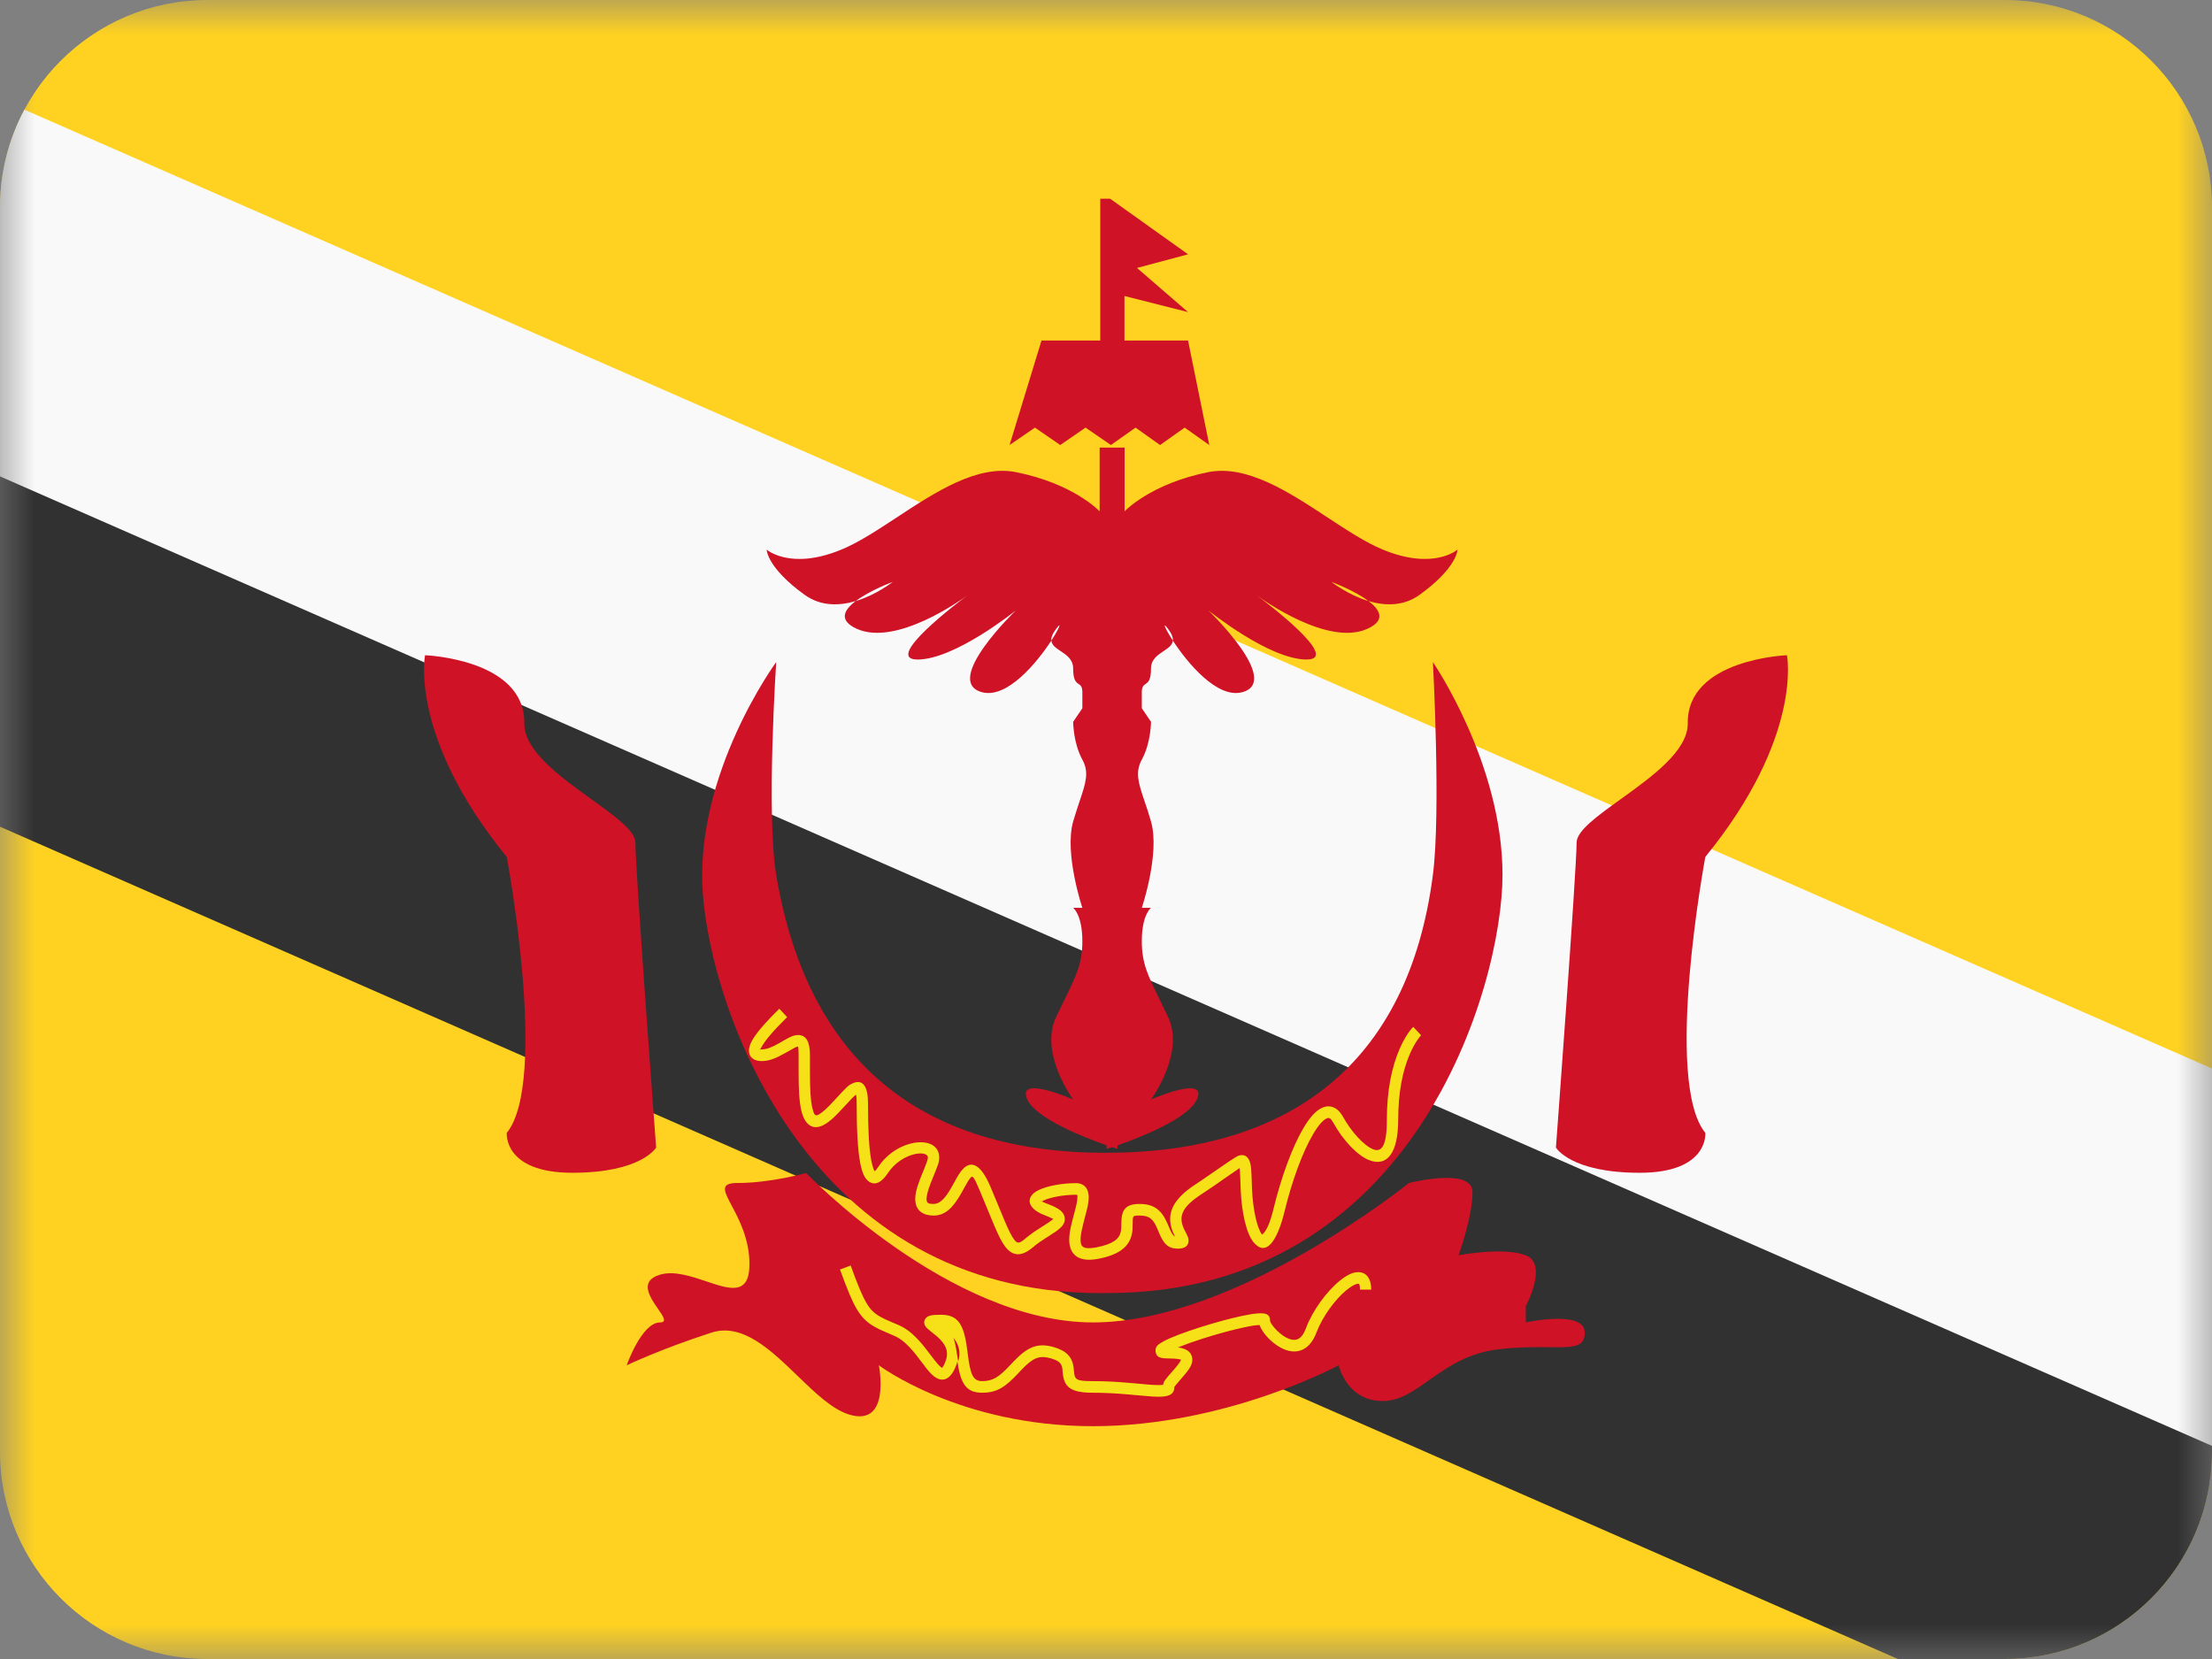
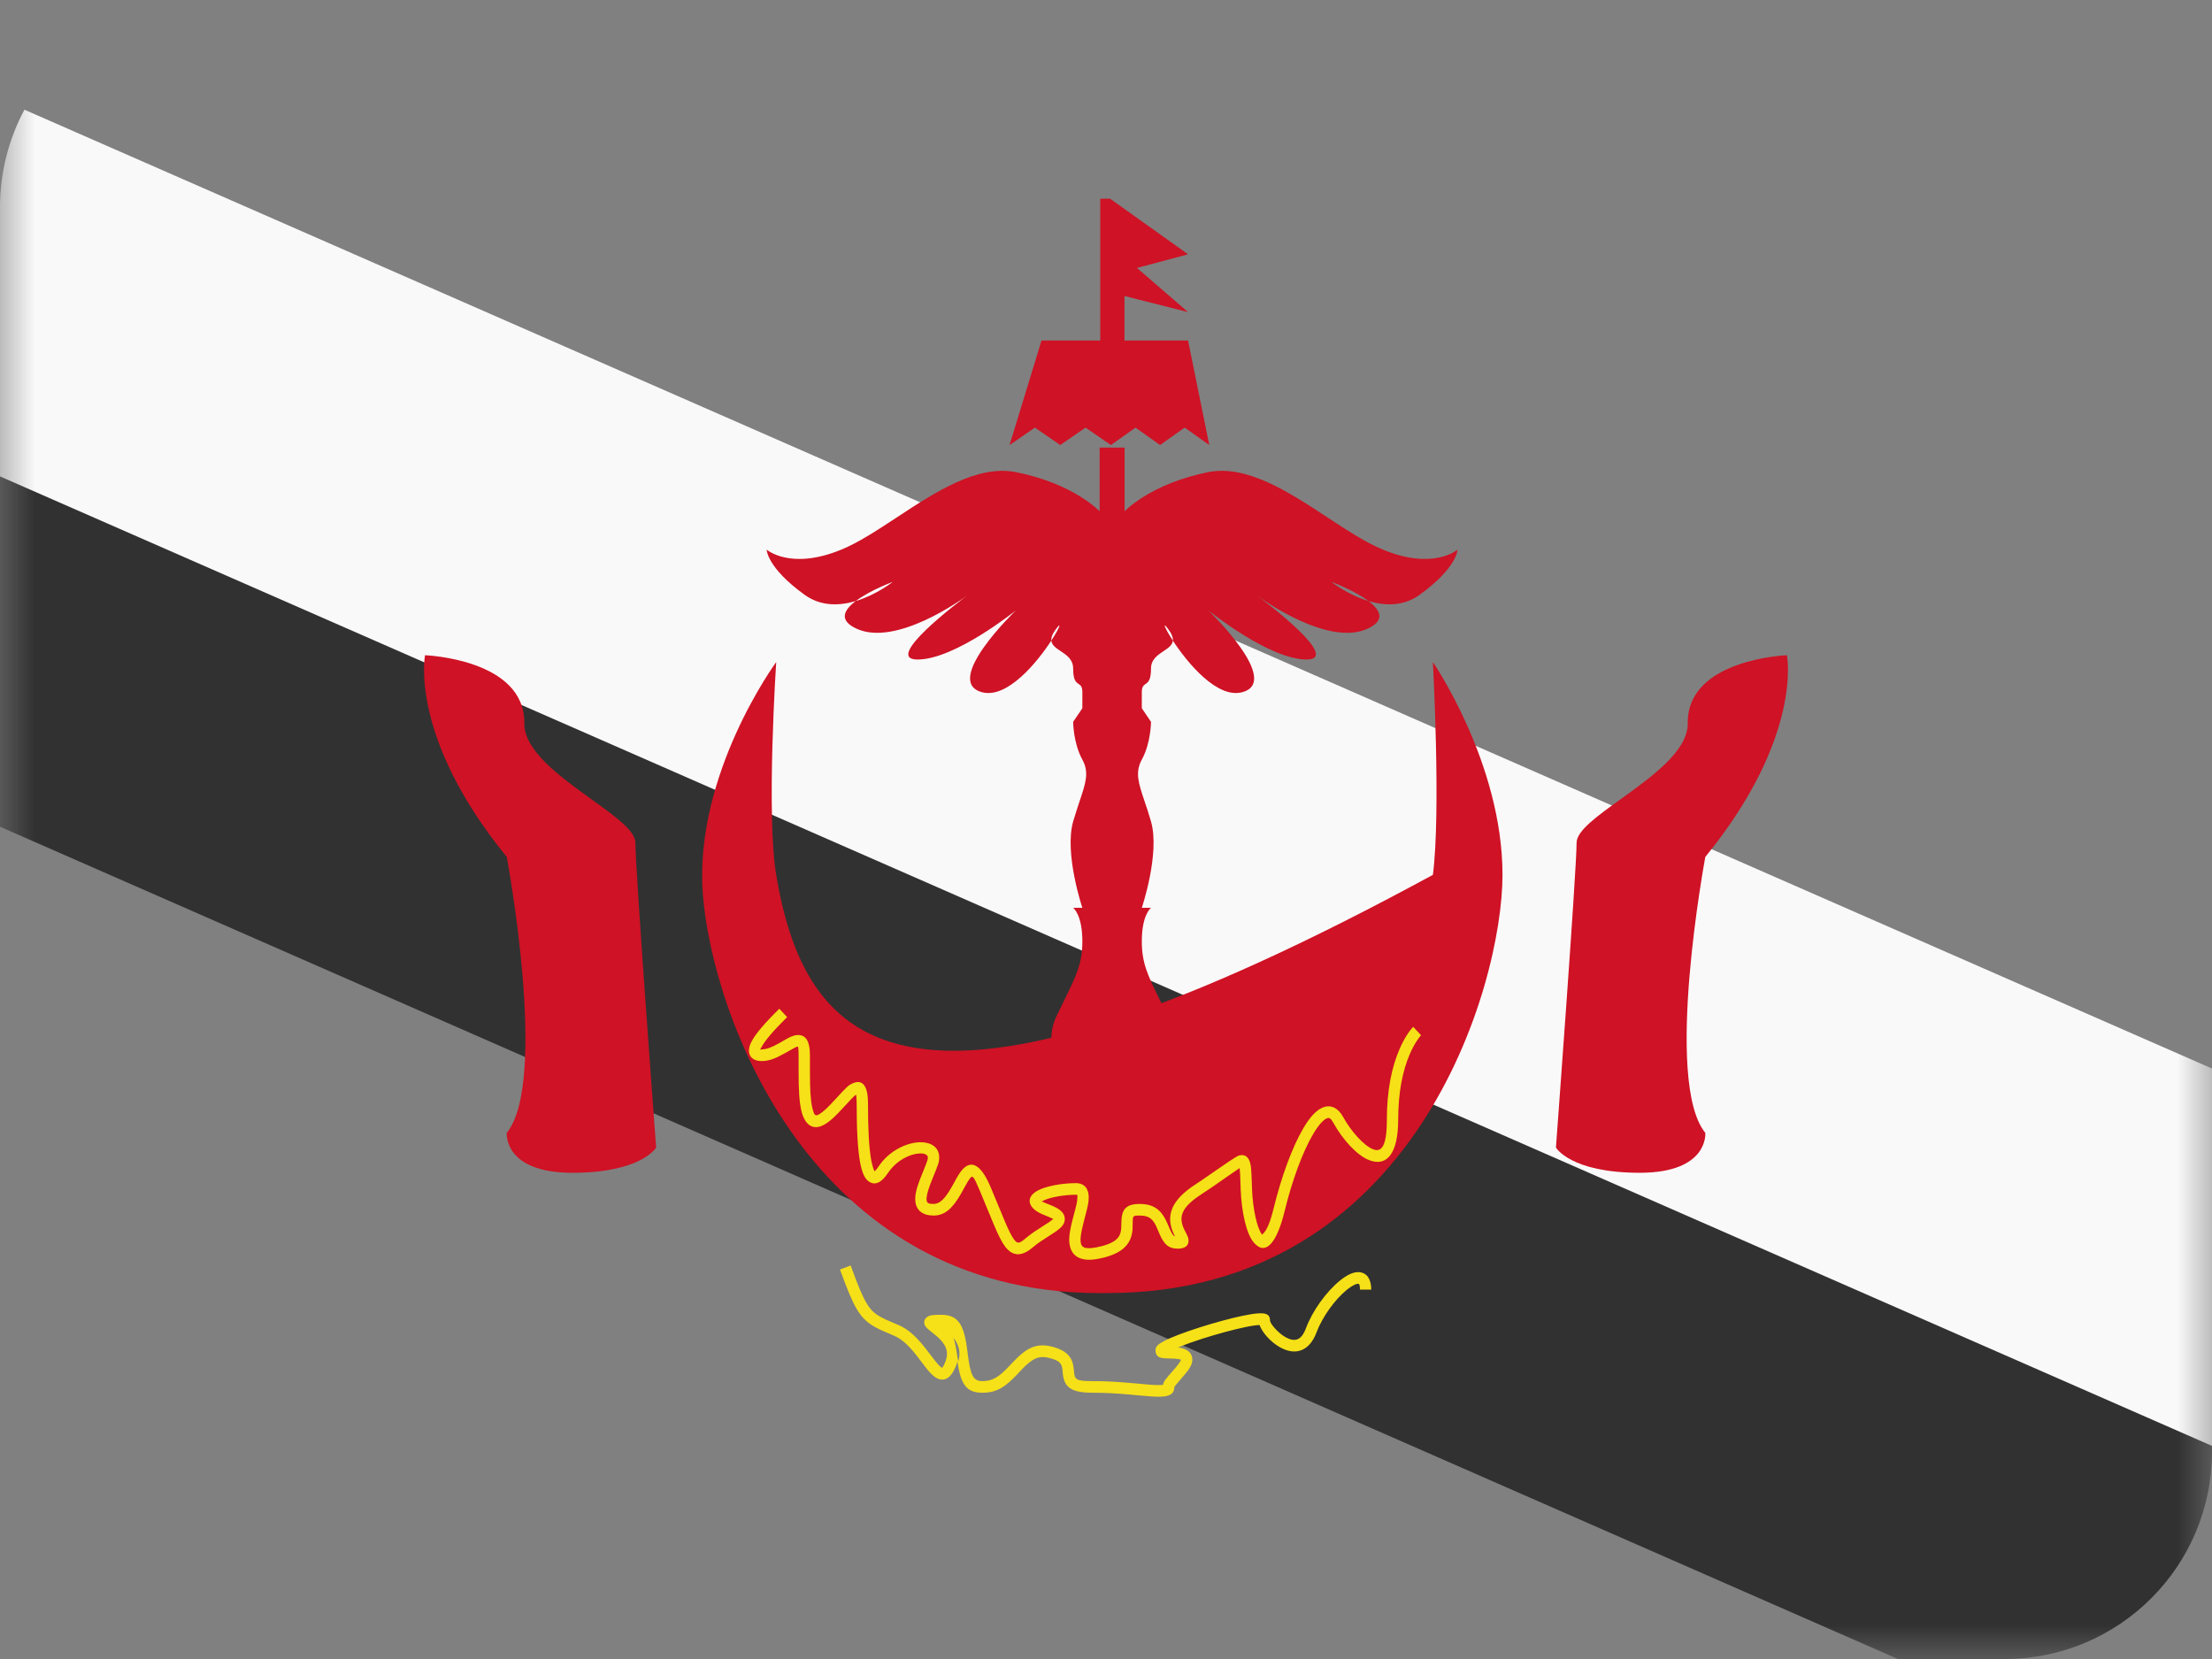
<svg xmlns="http://www.w3.org/2000/svg" width="32" height="24" viewBox="0 0 32 24" fill="none">
  <rect x="0" y="0" width="32" height="24" fill="#808080" stroke="none" />
  <mask id="mask0_3093_2906" style="mask-type:alpha" maskUnits="userSpaceOnUse" x="0" y="0" width="32" height="24">
    <rect width="32" height="24" fill="white" />
  </mask>
  <g mask="url(#mask0_3093_2906)">
-     <path fill-rule="evenodd" clip-rule="evenodd" d="M3 24C1.343 24 0 22.657 0 21V3C0 1.343 1.343 0 3 0H29C30.657 0 32 1.343 32 3V21C32 22.657 30.657 24 29 24H3Z" fill="#FFD221" />
    <path fill-rule="evenodd" clip-rule="evenodd" d="M0 11.96L27.456 24L29 24C30.657 24 32 22.657 32 21V20.533L0 6.501V11.96Z" fill="#313131" />
    <path fill-rule="evenodd" clip-rule="evenodd" d="M0 6.892L32 20.917V15.458L0.353 1.587C0.128 2.008 0 2.489 0 3V6.892Z" fill="#FAF9F9" />
    <path d="M16.06 2.875L17.187 3.679L16.448 3.876L17.187 4.515L16.267 4.282V4.926H17.187L17.494 6.438L17.138 6.186L16.782 6.438L16.427 6.186L16.071 6.438L15.704 6.186L15.338 6.438L14.972 6.186L14.605 6.438L15.067 4.926H15.917V2.875H16.06Z" fill="#CF1225" />
    <path fill-rule="evenodd" clip-rule="evenodd" d="M21.085 7.951C21.085 7.951 20.742 8.255 20.005 7.951C19.759 7.85 19.489 7.673 19.208 7.488C18.647 7.119 18.04 6.72 17.481 6.83C16.642 6.997 16.269 7.397 16.269 7.397V6.475H15.908V7.397C15.908 7.397 15.535 6.997 14.696 6.83C14.137 6.72 13.53 7.119 12.969 7.488C12.687 7.673 12.418 7.85 12.171 7.951C11.435 8.255 11.091 7.951 11.091 7.951C11.091 7.951 11.091 8.208 11.639 8.604C11.877 8.776 12.148 8.764 12.38 8.695C12.208 8.824 12.125 8.976 12.398 9.098C12.964 9.35 13.895 8.686 13.997 8.611C13.883 8.696 12.759 9.541 13.274 9.541C13.817 9.541 14.696 8.83 14.696 8.83C14.696 8.83 13.629 9.854 14.203 10.013C14.568 10.115 15.004 9.582 15.209 9.267C15.216 9.334 15.277 9.375 15.345 9.42C15.431 9.477 15.525 9.54 15.525 9.672C15.525 9.841 15.567 9.87 15.604 9.895C15.633 9.915 15.658 9.933 15.658 10.013V10.246L15.525 10.442C15.525 10.442 15.525 10.747 15.658 10.989C15.759 11.173 15.707 11.327 15.618 11.591C15.59 11.676 15.558 11.772 15.525 11.884C15.393 12.345 15.658 13.133 15.658 13.133H15.525C15.525 13.133 15.658 13.23 15.658 13.618C15.658 13.934 15.57 14.114 15.404 14.453C15.366 14.53 15.324 14.616 15.278 14.713C15.03 15.238 15.525 15.906 15.525 15.906C15.525 15.906 14.696 15.541 14.862 15.906C14.99 16.185 15.691 16.457 16.009 16.569V16.621C16.009 16.621 16.039 16.612 16.088 16.595C16.138 16.612 16.167 16.621 16.167 16.621V16.569C16.486 16.457 17.187 16.185 17.314 15.906C17.481 15.541 16.651 15.906 16.651 15.906C16.651 15.906 17.146 15.238 16.898 14.713C16.852 14.616 16.811 14.53 16.773 14.453C16.606 14.114 16.518 13.934 16.518 13.618C16.518 13.23 16.651 13.133 16.651 13.133H16.518C16.518 13.133 16.784 12.345 16.651 11.884C16.619 11.772 16.587 11.676 16.558 11.592C16.469 11.327 16.418 11.173 16.518 10.989C16.651 10.747 16.651 10.442 16.651 10.442L16.518 10.246V10.013C16.518 9.933 16.544 9.915 16.572 9.895C16.609 9.87 16.651 9.841 16.651 9.672C16.651 9.54 16.746 9.477 16.832 9.42C16.899 9.375 16.961 9.334 16.967 9.267C17.172 9.582 17.608 10.115 17.974 10.013C18.547 9.854 17.481 8.83 17.481 8.83C17.481 8.83 18.36 9.541 18.902 9.541C19.418 9.541 18.293 8.696 18.179 8.611C18.281 8.686 19.212 9.35 19.778 9.098C20.051 8.976 19.968 8.824 19.797 8.695C20.028 8.764 20.3 8.776 20.538 8.604C21.085 8.208 21.085 7.951 21.085 7.951ZM19.261 8.418C19.261 8.418 19.495 8.604 19.797 8.695C19.592 8.54 19.261 8.418 19.261 8.418ZM16.898 9.098C16.808 8.978 16.85 9.087 16.967 9.267C16.971 9.224 16.953 9.17 16.898 9.098ZM15.278 9.098C15.224 9.17 15.205 9.224 15.209 9.267C15.326 9.087 15.368 8.978 15.278 9.098ZM12.915 8.418C12.915 8.418 12.584 8.54 12.38 8.695C12.682 8.604 12.915 8.418 12.915 8.418Z" fill="#CF1225" />
-     <path d="M11.229 9.578C11.229 9.578 10.036 11.202 10.168 12.937C10.301 14.671 11.717 18.707 15.916 18.707C15.925 18.707 15.934 18.707 15.943 18.707C15.952 18.707 15.961 18.707 15.969 18.707C15.987 18.707 16.006 18.706 16.023 18.706C20.473 18.706 21.736 14.256 21.736 12.656C21.736 11.042 20.729 9.578 20.729 9.578C20.729 9.578 20.847 11.744 20.729 12.656C20.374 15.406 18.642 16.677 15.994 16.677C13.329 16.677 11.681 15.358 11.229 12.656C11.083 11.782 11.229 9.578 11.229 9.578Z" fill="#CF1225" />
-     <path d="M9.549 19.131C9.282 19.131 9.066 19.751 9.066 19.751C9.066 19.751 9.549 19.519 10.29 19.279C10.739 19.133 11.149 19.528 11.539 19.905C11.791 20.149 12.036 20.385 12.279 20.462C12.896 20.655 12.714 19.751 12.714 19.751C12.714 19.751 13.88 20.632 15.811 20.632C17.741 20.632 19.366 19.751 19.366 19.751C19.366 19.751 19.479 20.268 20.004 20.268C20.247 20.268 20.446 20.127 20.672 19.967C20.934 19.782 21.232 19.571 21.68 19.519C21.979 19.485 22.223 19.488 22.414 19.489C22.756 19.493 22.926 19.495 22.926 19.279C22.926 18.943 22.073 19.131 22.073 19.131V18.896C22.073 18.896 22.401 18.288 22.073 18.16C21.745 18.034 21.1 18.16 21.1 18.16C21.1 18.16 21.302 17.61 21.302 17.245C21.302 16.88 20.382 17.114 20.382 17.114C20.382 17.114 17.886 19.131 15.811 19.131C13.735 19.131 11.662 16.969 11.662 16.969C11.662 16.969 11.154 17.114 10.666 17.114C10.411 17.114 10.472 17.228 10.587 17.445C10.692 17.642 10.842 17.926 10.842 18.288C10.842 18.747 10.555 18.651 10.216 18.536C9.994 18.462 9.75 18.38 9.549 18.44C9.241 18.532 9.401 18.764 9.519 18.934C9.596 19.046 9.654 19.131 9.549 19.131Z" fill="#CF1225" />
+     <path d="M11.229 9.578C11.229 9.578 10.036 11.202 10.168 12.937C10.301 14.671 11.717 18.707 15.916 18.707C15.925 18.707 15.934 18.707 15.943 18.707C15.952 18.707 15.961 18.707 15.969 18.707C15.987 18.707 16.006 18.706 16.023 18.706C20.473 18.706 21.736 14.256 21.736 12.656C21.736 11.042 20.729 9.578 20.729 9.578C20.729 9.578 20.847 11.744 20.729 12.656C13.329 16.677 11.681 15.358 11.229 12.656C11.083 11.782 11.229 9.578 11.229 9.578Z" fill="#CF1225" />
    <path d="M6.149 9.479C6.149 9.479 5.912 10.656 7.331 12.397C7.331 12.397 7.939 15.643 7.331 16.389C7.331 16.389 7.278 16.966 8.28 16.966C9.282 16.966 9.492 16.601 9.492 16.601C9.492 16.601 9.192 12.589 9.192 12.191C9.192 12.019 8.894 11.805 8.554 11.561C8.106 11.238 7.585 10.864 7.585 10.468C7.601 9.532 6.149 9.479 6.149 9.479Z" fill="#CF1225" />
    <path d="M25.851 9.479C25.851 9.479 26.088 10.656 24.67 12.397C24.67 12.397 24.062 15.643 24.67 16.389C24.67 16.389 24.723 16.966 23.721 16.966C22.718 16.966 22.509 16.601 22.509 16.601C22.509 16.601 22.808 12.589 22.808 12.191C22.808 12.019 23.107 11.805 23.446 11.561C23.895 11.238 24.416 10.864 24.416 10.468C24.399 9.532 25.851 9.479 25.851 9.479Z" fill="#CF1225" />
    <path fill-rule="evenodd" clip-rule="evenodd" d="M12.183 16.041C12.135 16.093 12.098 16.131 12.062 16.165C12.01 16.213 11.962 16.25 11.916 16.274C11.752 16.361 11.638 16.264 11.592 16.064C11.562 15.935 11.553 15.768 11.553 15.49L11.553 15.265C11.553 15.159 11.545 15.141 11.545 15.141C11.522 15.141 11.514 15.145 11.357 15.235C11.221 15.312 11.126 15.35 11.019 15.35C10.851 15.35 10.79 15.229 10.869 15.074C10.926 14.961 11.06 14.803 11.274 14.593L11.387 14.714C11.186 14.912 11.061 15.06 11.014 15.152C11.005 15.17 10.997 15.179 10.994 15.183C10.993 15.184 10.992 15.185 10.993 15.185C10.993 15.185 10.993 15.185 10.995 15.184C10.998 15.184 11.006 15.181 11.019 15.181C11.09 15.181 11.165 15.152 11.277 15.088L11.333 15.056L11.343 15.05C11.369 15.035 11.389 15.024 11.408 15.014C11.461 14.987 11.503 14.973 11.545 14.973C11.667 14.973 11.717 15.078 11.717 15.265L11.717 15.49C11.717 15.755 11.725 15.913 11.751 16.026C11.777 16.134 11.794 16.149 11.841 16.125C11.873 16.108 11.909 16.08 11.952 16.04C11.984 16.01 12.018 15.975 12.064 15.925C12.268 15.704 12.27 15.702 12.338 15.671C12.488 15.605 12.557 15.727 12.557 15.959C12.557 16.325 12.57 16.602 12.604 16.786C12.62 16.867 12.639 16.922 12.652 16.944C12.667 16.933 12.687 16.91 12.71 16.875C12.983 16.465 13.587 16.405 13.587 16.746C13.587 16.812 13.58 16.829 13.489 17.053C13.477 17.083 13.467 17.106 13.459 17.129C13.417 17.239 13.399 17.316 13.405 17.364C13.41 17.402 13.43 17.417 13.505 17.417C13.595 17.417 13.67 17.343 13.765 17.176C13.776 17.157 13.806 17.102 13.821 17.076L13.828 17.062C13.854 17.017 13.873 16.985 13.893 16.957C14.035 16.759 14.187 16.834 14.328 17.167C14.355 17.23 14.409 17.361 14.456 17.474C14.492 17.562 14.523 17.638 14.534 17.662C14.593 17.802 14.634 17.883 14.671 17.932C14.718 17.994 14.744 17.994 14.836 17.915C14.872 17.885 14.911 17.855 14.955 17.824C14.979 17.808 15.035 17.772 15.084 17.74C15.126 17.713 15.164 17.689 15.176 17.681C15.198 17.665 15.214 17.652 15.225 17.644C15.232 17.637 15.237 17.634 15.239 17.633C15.236 17.634 15.229 17.631 15.215 17.624C15.195 17.614 15.162 17.599 15.113 17.58C14.862 17.487 14.822 17.317 15.024 17.217C15.147 17.156 15.367 17.116 15.566 17.116C15.691 17.116 15.753 17.202 15.75 17.328C15.749 17.402 15.736 17.456 15.688 17.636L15.674 17.692C15.633 17.85 15.622 17.944 15.641 18C15.659 18.053 15.717 18.073 15.865 18.044C16.102 17.997 16.192 17.924 16.214 17.817C16.22 17.787 16.222 17.761 16.222 17.702C16.222 17.505 16.277 17.417 16.486 17.417C16.703 17.417 16.809 17.513 16.892 17.707C16.898 17.72 16.904 17.734 16.914 17.759C16.947 17.838 16.968 17.874 16.999 17.888L16.988 17.868C16.861 17.608 16.921 17.373 17.302 17.129C17.355 17.095 17.442 17.035 17.535 16.97C17.701 16.855 17.886 16.726 17.924 16.716C18.023 16.69 18.077 16.754 18.094 16.862C18.099 16.895 18.102 16.937 18.105 17C18.106 17.02 18.108 17.084 18.11 17.134L18.112 17.197C18.124 17.497 18.187 17.773 18.258 17.861C18.326 17.807 18.376 17.68 18.425 17.481C18.537 17.022 18.696 16.589 18.857 16.318C18.946 16.167 19.035 16.067 19.126 16.026C19.245 15.972 19.356 16.023 19.43 16.158C19.549 16.373 19.733 16.576 19.867 16.627C19.989 16.674 20.063 16.574 20.063 16.199C20.063 15.779 20.132 15.439 20.248 15.173C20.32 15.01 20.393 14.906 20.445 14.855L20.558 14.977C20.55 14.985 20.534 15.003 20.512 15.035C20.474 15.089 20.435 15.158 20.398 15.242C20.291 15.486 20.227 15.803 20.227 16.199C20.227 16.673 20.071 16.885 19.809 16.784C19.632 16.716 19.423 16.487 19.288 16.241C19.251 16.175 19.227 16.164 19.192 16.18C19.139 16.203 19.07 16.281 18.997 16.406C18.846 16.66 18.692 17.078 18.584 17.521C18.471 17.985 18.305 18.18 18.133 17.969C18.031 17.845 17.961 17.538 17.948 17.203L17.946 17.139C17.944 17.089 17.942 17.027 17.941 17.007C17.939 16.957 17.936 16.923 17.933 16.898C17.892 16.925 17.816 16.978 17.731 17.037C17.613 17.12 17.477 17.215 17.389 17.271C17.081 17.469 17.045 17.609 17.135 17.793C17.139 17.8 17.148 17.818 17.156 17.833L17.167 17.856C17.182 17.885 17.19 17.906 17.193 17.93C17.205 18.023 17.137 18.064 17.041 18.064C16.896 18.064 16.832 17.992 16.763 17.825C16.753 17.799 16.747 17.787 16.742 17.774C16.683 17.635 16.627 17.585 16.486 17.585C16.386 17.585 16.386 17.586 16.386 17.702C16.386 17.773 16.384 17.808 16.374 17.853C16.337 18.033 16.192 18.151 15.896 18.209C15.677 18.253 15.536 18.202 15.486 18.056C15.453 17.956 15.466 17.84 15.515 17.649L15.53 17.592C15.574 17.429 15.585 17.378 15.586 17.325L15.586 17.322C15.587 17.299 15.587 17.29 15.583 17.287C15.58 17.284 15.574 17.284 15.566 17.284C15.39 17.284 15.193 17.32 15.095 17.368L15.087 17.372C15.079 17.377 15.073 17.38 15.069 17.38C15.075 17.382 15.084 17.386 15.097 17.392C15.114 17.4 15.138 17.411 15.169 17.422C15.324 17.48 15.402 17.539 15.404 17.632C15.405 17.706 15.359 17.756 15.268 17.82C15.253 17.83 15.21 17.858 15.165 17.887C15.117 17.918 15.068 17.95 15.047 17.964C15.007 17.992 14.972 18.018 14.941 18.045C14.784 18.179 14.652 18.18 14.542 18.035C14.494 17.972 14.448 17.882 14.383 17.729C14.373 17.704 14.341 17.627 14.304 17.538C14.258 17.425 14.204 17.295 14.178 17.234C14.079 17 14.069 16.995 14.025 17.057C14.009 17.078 13.993 17.105 13.971 17.146L13.964 17.157C13.951 17.182 13.919 17.24 13.907 17.261C13.784 17.476 13.673 17.585 13.505 17.585C13.353 17.585 13.259 17.514 13.243 17.387C13.232 17.301 13.255 17.203 13.306 17.068C13.315 17.044 13.325 17.019 13.338 16.988C13.411 16.808 13.423 16.776 13.423 16.746C13.423 16.631 13.046 16.669 12.845 16.97C12.758 17.101 12.664 17.157 12.57 17.093C12.506 17.05 12.47 16.959 12.443 16.818C12.407 16.62 12.393 16.336 12.393 15.959C12.393 15.902 12.39 15.861 12.384 15.836C12.356 15.854 12.319 15.893 12.183 16.041ZM12.401 15.826C12.402 15.826 12.403 15.826 12.404 15.826L12.401 15.826ZM15.059 17.369C15.06 17.369 15.061 17.37 15.064 17.372L15.065 17.382C15.063 17.38 15.061 17.376 15.059 17.369Z" fill="#F6E017" />
    <path fill-rule="evenodd" clip-rule="evenodd" d="M13.515 19.913C13.645 20.011 13.76 19.947 13.833 19.75C13.839 19.732 13.845 19.714 13.85 19.696C13.899 20.022 13.976 20.148 14.211 20.148C14.419 20.148 14.544 20.067 14.732 19.865L14.767 19.827C14.935 19.649 15.027 19.602 15.195 19.649C15.324 19.684 15.358 19.724 15.369 19.803C15.37 19.815 15.371 19.825 15.373 19.85C15.389 20.063 15.484 20.148 15.807 20.148C15.982 20.148 16.147 20.157 16.363 20.176L16.388 20.179C16.439 20.183 16.551 20.194 16.585 20.196C16.66 20.203 16.715 20.206 16.76 20.206C16.904 20.206 16.989 20.175 16.989 20.064C16.989 20.062 17.018 20.024 17.097 19.934C17.111 19.918 17.122 19.906 17.132 19.893C17.223 19.787 17.262 19.716 17.245 19.634C17.227 19.552 17.159 19.509 17.042 19.492C17.138 19.453 17.263 19.408 17.404 19.363C17.616 19.296 17.84 19.235 18.009 19.2C18.096 19.181 18.166 19.171 18.221 19.168C18.26 19.279 18.387 19.419 18.52 19.492C18.736 19.613 18.942 19.552 19.045 19.276C19.131 19.049 19.312 18.798 19.484 18.659C19.559 18.598 19.621 18.569 19.652 18.572C19.664 18.573 19.674 18.588 19.674 18.656H19.837C19.837 18.511 19.779 18.414 19.666 18.404C19.583 18.396 19.487 18.442 19.383 18.527C19.188 18.685 18.988 18.96 18.892 19.216C18.827 19.391 18.732 19.419 18.598 19.345C18.485 19.282 18.373 19.145 18.373 19.105C18.373 19.009 18.309 18.994 18.203 19C18.147 19.003 18.07 19.015 17.976 19.035C17.802 19.071 17.573 19.134 17.355 19.203C17.13 19.275 16.942 19.346 16.839 19.401C16.749 19.449 16.708 19.483 16.717 19.553C16.728 19.637 16.787 19.652 16.907 19.652C17.036 19.652 17.084 19.669 17.085 19.67C17.086 19.677 17.062 19.72 17.009 19.783C16.999 19.794 16.989 19.806 16.976 19.821C16.861 19.951 16.832 19.985 16.826 20.033C16.811 20.036 16.789 20.037 16.76 20.037C16.72 20.037 16.669 20.035 16.598 20.029C16.565 20.026 16.455 20.016 16.404 20.011L16.377 20.009C16.157 19.989 15.988 19.98 15.807 19.98C15.568 19.98 15.546 19.96 15.537 19.837C15.534 19.809 15.533 19.797 15.531 19.781C15.512 19.634 15.43 19.54 15.238 19.486C14.997 19.42 14.854 19.493 14.649 19.711L14.614 19.748C14.454 19.92 14.362 19.98 14.211 19.98C14.077 19.98 14.038 19.894 13.999 19.58L13.999 19.574C13.95 19.176 13.877 19.02 13.612 19.02C13.536 19.02 13.488 19.024 13.455 19.032C13.383 19.051 13.343 19.122 13.39 19.191C13.405 19.213 13.483 19.276 13.53 19.313C13.546 19.326 13.559 19.336 13.563 19.34C13.685 19.45 13.73 19.555 13.679 19.691C13.657 19.751 13.637 19.783 13.625 19.79C13.627 19.789 13.626 19.788 13.613 19.778C13.588 19.759 13.557 19.725 13.513 19.668L13.504 19.656C13.478 19.622 13.402 19.523 13.374 19.487C13.247 19.329 13.133 19.226 12.998 19.168L12.989 19.165C12.863 19.111 12.837 19.1 12.811 19.088L12.785 19.075C12.66 19.014 12.597 18.958 12.531 18.843C12.472 18.742 12.41 18.594 12.306 18.307L12.152 18.366C12.26 18.663 12.324 18.816 12.39 18.93C12.474 19.075 12.562 19.152 12.715 19.227L12.744 19.241C12.771 19.254 12.798 19.265 12.926 19.32L12.935 19.324C13.04 19.368 13.136 19.455 13.248 19.594C13.274 19.627 13.344 19.719 13.373 19.757L13.384 19.773C13.438 19.841 13.476 19.884 13.515 19.913ZM13.845 19.595L13.846 19.601C13.851 19.635 13.857 19.666 13.862 19.696C13.903 19.568 13.874 19.455 13.793 19.353C13.814 19.413 13.83 19.492 13.845 19.595ZM16.849 19.48L16.845 19.479L16.847 19.48L16.849 19.48ZM16.838 20.031L16.842 20.029L16.841 20.03L16.838 20.031Z" fill="#F6E017" />
  </g>
</svg>